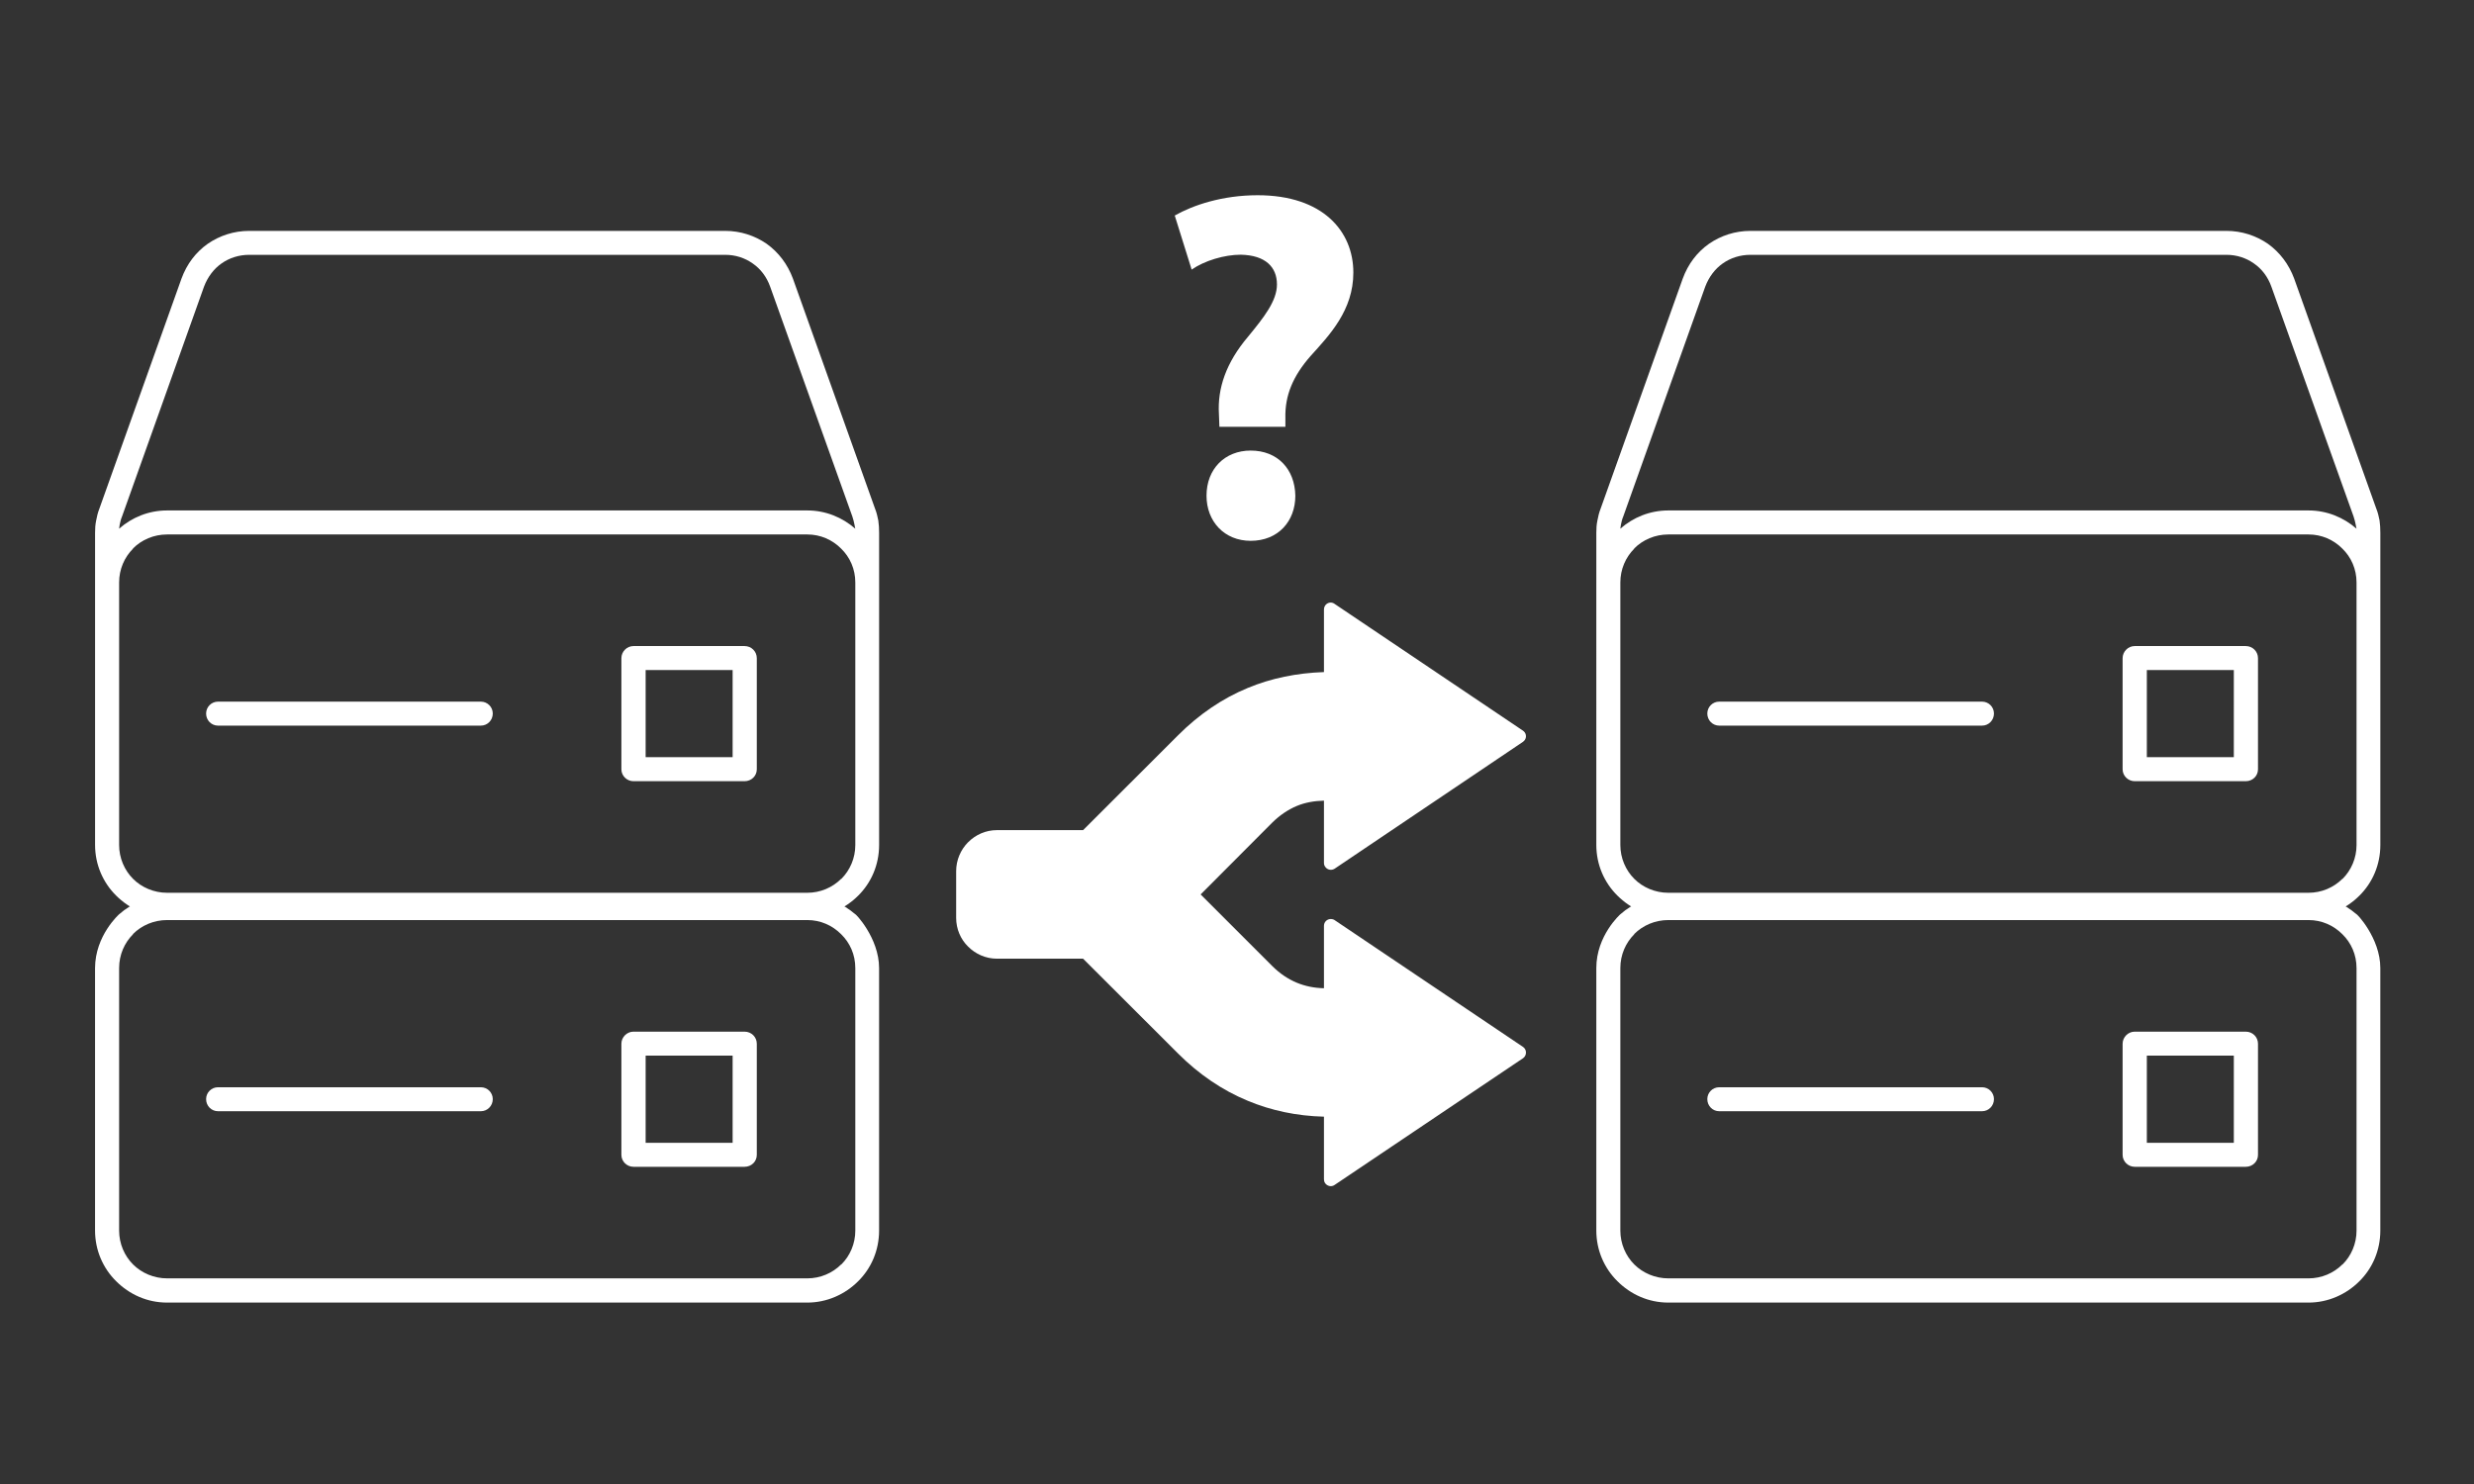
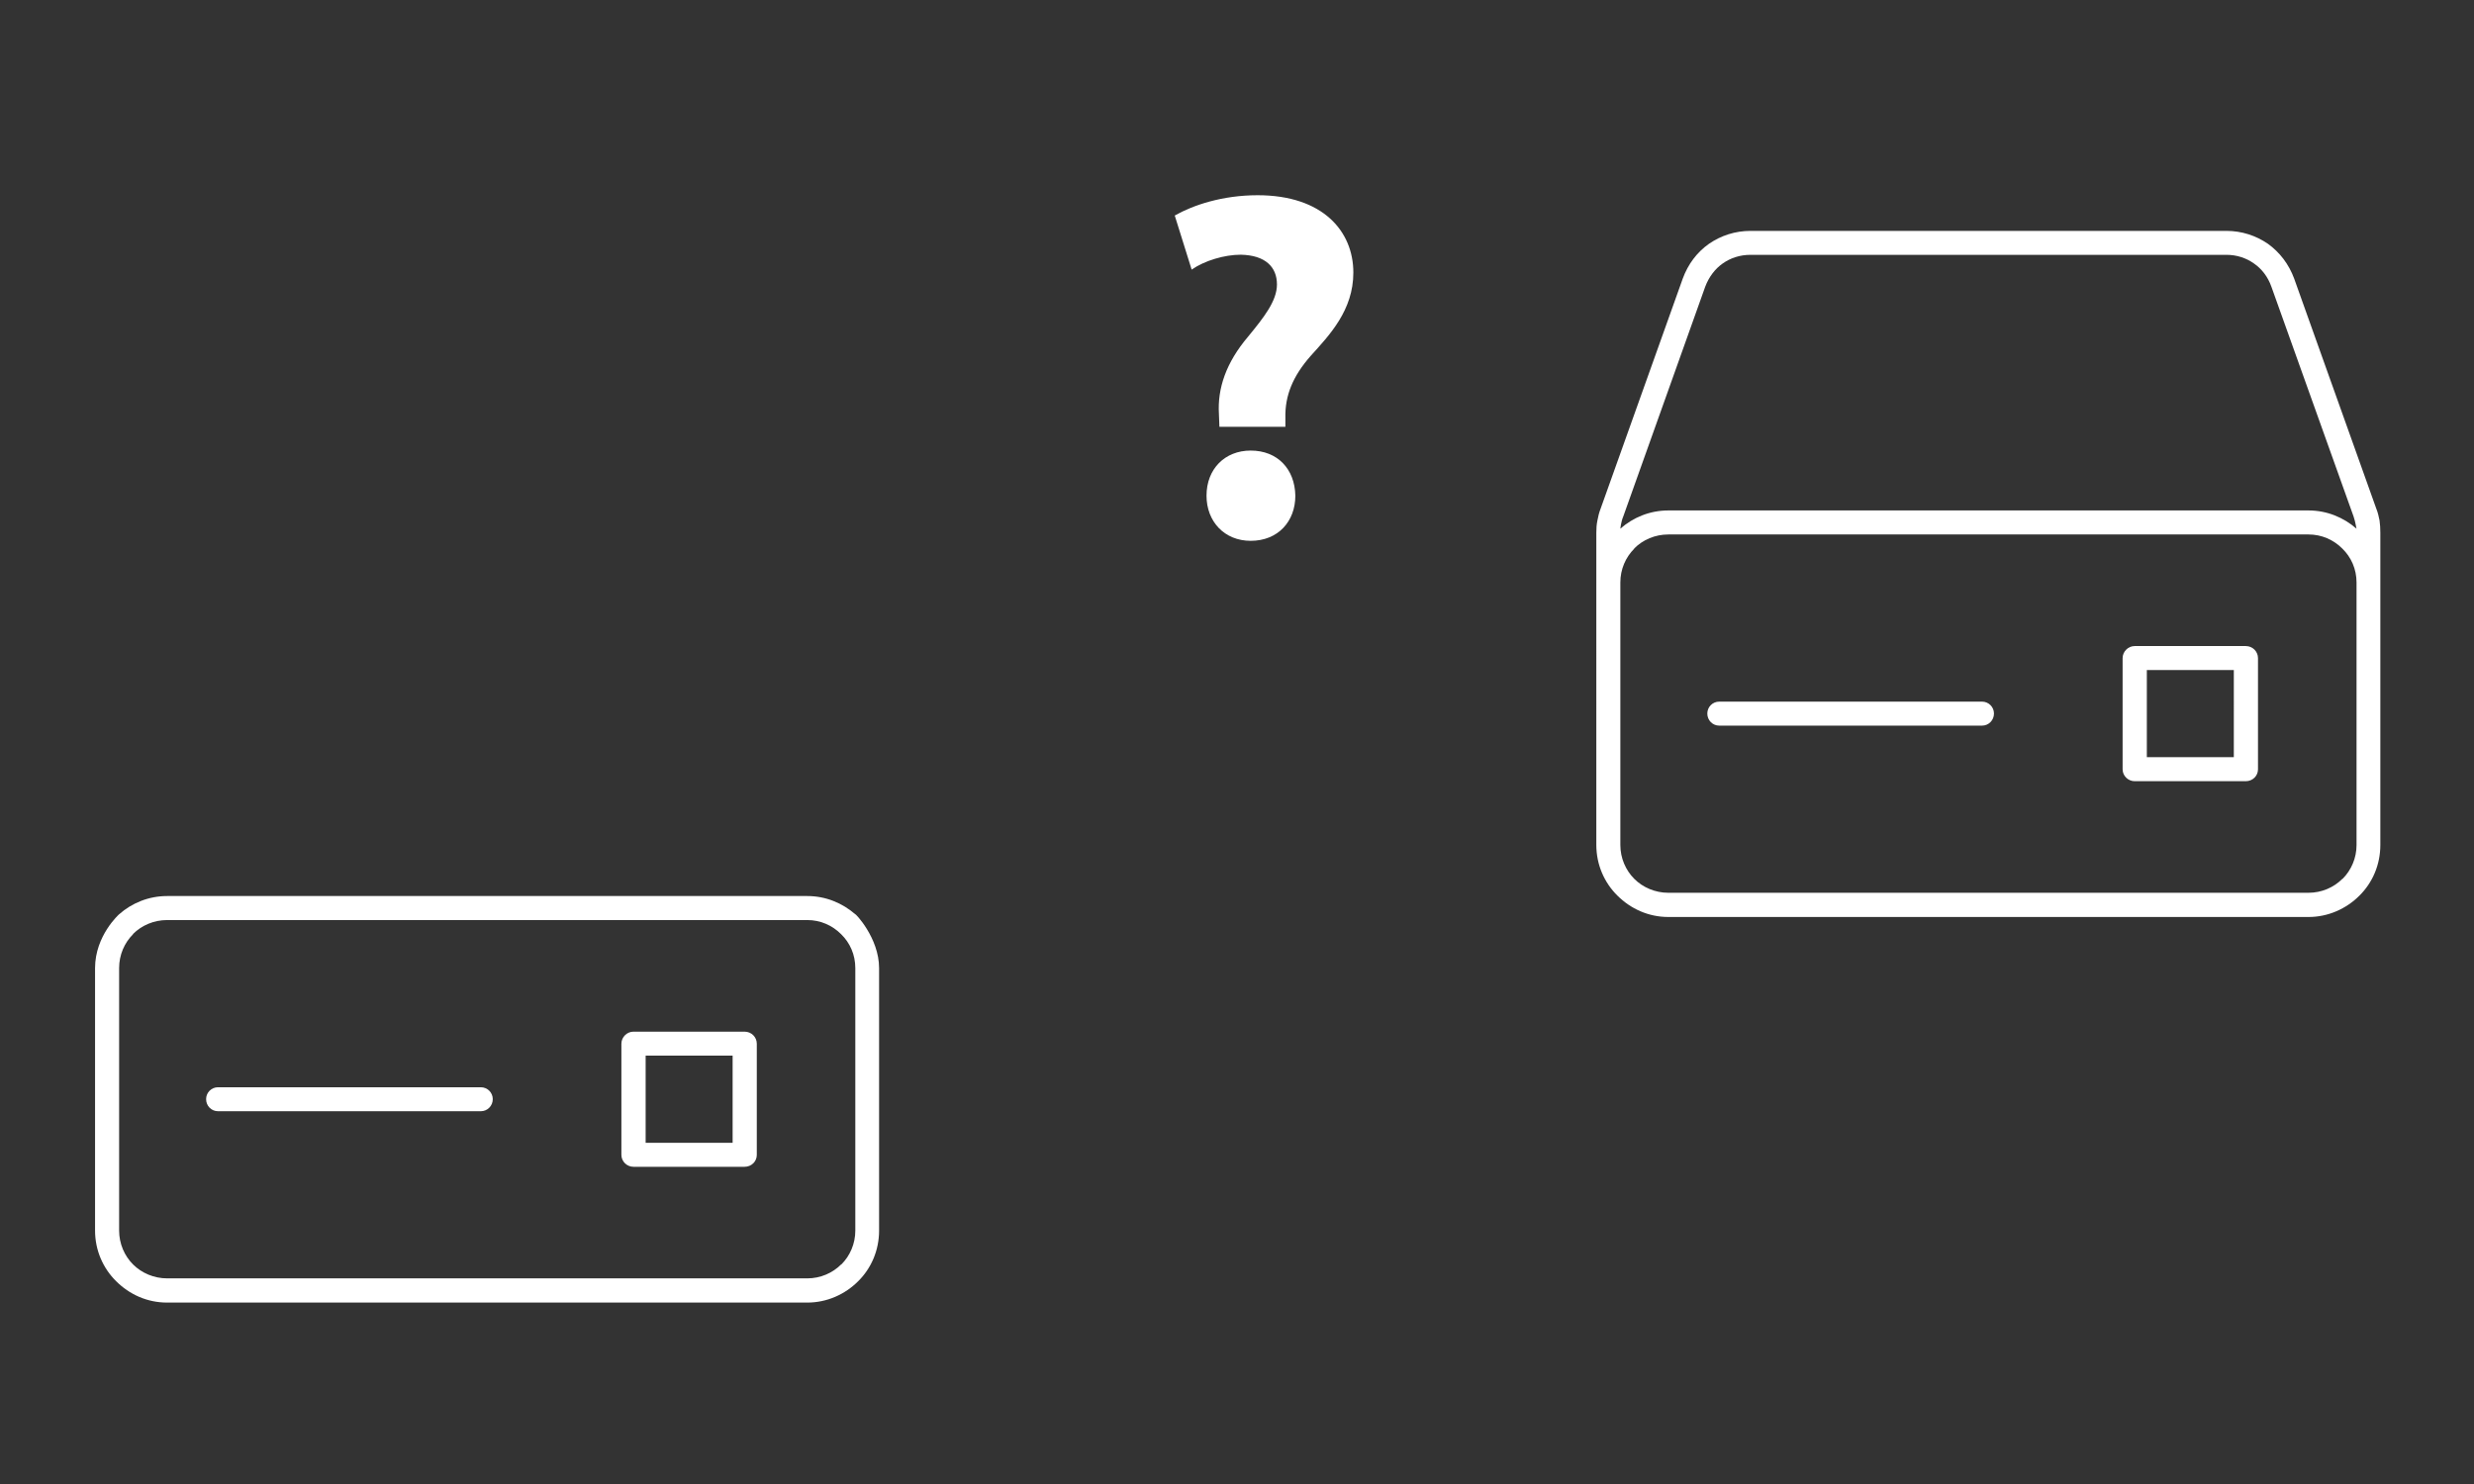
<svg xmlns="http://www.w3.org/2000/svg" version="1.1" id="Vrstva_1" x="0px" y="0px" width="100px" height="60px" viewBox="-20 0 100 60" enable-background="new -20 0 100 60" xml:space="preserve">
  <rect x="-20" y="0" width="100" height="60" fill="#333333" stroke="none" />
  <g>
-     <path fill-rule="evenodd" clip-rule="evenodd" fill="#FFFFFF" d="M15.534,21.542v2.007v10.614c0,0.798-0.315,1.525-0.846,2.049l0,0   c-0.531,0.53-1.261,0.863-2.057,0.863h-25.877c-0.805,0-1.525-0.333-2.057-0.863c-0.531-0.523-0.854-1.251-0.854-2.049V23.549   v-2.007c0-0.175,0.009-0.332,0.042-0.489c0.032-0.166,0.066-0.323,0.133-0.491l0,0l0,0l3.317-9.295   c0.215-0.59,0.58-1.071,1.062-1.41c0.48-0.332,1.061-0.522,1.674-0.522H9.314c0.613,0,1.193,0.19,1.675,0.522   c0.473,0.339,0.845,0.82,1.062,1.41l3.317,9.295c0.066,0.159,0.101,0.325,0.133,0.481l0,0   C15.525,21.201,15.534,21.367,15.534,21.542L15.534,21.542z M14.572,23.549c0-0.539-0.216-1.02-0.573-1.368   c-0.355-0.357-0.836-0.572-1.367-0.572h-25.877c-0.538,0-1.029,0.215-1.377,0.563v0.01c-0.348,0.349-0.563,0.829-0.563,1.368   v10.614c0,0.531,0.216,1.021,0.563,1.369s0.846,0.563,1.377,0.563h25.877c0.531,0,1.021-0.216,1.367-0.563h0.009   c0.349-0.348,0.564-0.838,0.564-1.369V23.549L14.572,23.549z M-15.186,21.376c0.515-0.455,1.195-0.738,1.94-0.738h25.877   c0.745,0,1.418,0.283,1.94,0.738c-0.018-0.058-0.018-0.108-0.033-0.166l0,0l0,0c-0.017-0.108-0.05-0.207-0.084-0.323L11.13,11.59   c-0.141-0.397-0.39-0.722-0.704-0.937c-0.316-0.225-0.698-0.35-1.111-0.35H-9.929c-0.413,0-0.803,0.125-1.119,0.35   c-0.307,0.215-0.555,0.539-0.706,0.937l-3.315,9.297l0,0c-0.051,0.116-0.067,0.215-0.092,0.323   C-15.169,21.268-15.177,21.318-15.186,21.376L-15.186,21.376z M6.097,30.614h3.516V27.09H6.097V30.614L6.097,30.614z    M10.094,31.585c0.282,0,0.496-0.216,0.496-0.481v-4.494c0-0.267-0.214-0.489-0.496-0.489H5.606c-0.266,0-0.489,0.223-0.489,0.489   v4.494c0,0.266,0.224,0.481,0.489,0.481H10.094L10.094,31.585z M-11.189,29.338h10.626c0.265,0,0.481-0.216,0.481-0.489   c0-0.267-0.217-0.481-0.481-0.481h-10.626c-0.265,0-0.48,0.215-0.48,0.481C-11.67,29.122-11.454,29.338-11.189,29.338z" />
-   </g>
+     </g>
  <g>
    <path fill-rule="evenodd" clip-rule="evenodd" fill="#FFFFFF" d="M14.572,39.14c0-0.54-0.216-1.021-0.573-1.369   c-0.355-0.357-0.836-0.572-1.367-0.572h-25.877c-0.538,0-1.029,0.215-1.377,0.563v0.01c-0.348,0.349-0.563,0.829-0.563,1.369   v10.613c0,0.531,0.216,1.022,0.563,1.369c0.348,0.348,0.846,0.563,1.377,0.563h25.877c0.531,0,1.021-0.216,1.367-0.563h0.009   c0.349-0.347,0.564-0.838,0.564-1.369V39.14L14.572,39.14z M-15.186,36.966c0.515-0.455,1.195-0.738,1.94-0.738h25.877   c0.745,0,1.418,0.283,1.94,0.738c-0.018-0.058,0.962,0.949,0.962,2.174c0,1.224,0,10.613,0,10.613c0,0.798-0.315,1.525-0.846,2.049   l0,0c-0.531,0.531-1.261,0.863-2.057,0.863h-25.877c-0.805,0-1.525-0.332-2.057-0.863c-0.531-0.523-0.854-1.251-0.854-2.049   c0,0,0-9.301,0-10.613C-16.156,37.826-15.186,36.966-15.186,36.966z M6.097,46.204h3.516V42.68H6.097V46.204L6.097,46.204z    M10.094,47.175c0.282,0,0.496-0.216,0.496-0.481v-4.494c0-0.267-0.214-0.489-0.496-0.489H5.606c-0.266,0-0.489,0.223-0.489,0.489   v4.494c0,0.266,0.224,0.481,0.489,0.481H10.094L10.094,47.175z M-11.189,44.928h10.626c0.265,0,0.481-0.216,0.481-0.489   c0-0.267-0.217-0.48-0.481-0.48h-10.626c-0.265,0-0.48,0.214-0.48,0.48C-11.67,44.712-11.454,44.928-11.189,44.928z" />
  </g>
  <g>
    <path fill-rule="evenodd" clip-rule="evenodd" fill="#FFFFFF" d="M76.214,21.542v2.007v10.614c0,0.798-0.315,1.525-0.846,2.049l0,0   c-0.531,0.53-1.261,0.863-2.057,0.863H47.435c-0.805,0-1.525-0.333-2.057-0.863c-0.531-0.523-0.854-1.251-0.854-2.049V23.549   v-2.007c0-0.175,0.009-0.332,0.042-0.489c0.032-0.166,0.066-0.323,0.133-0.491l0,0l0,0l3.317-9.295   c0.215-0.59,0.58-1.071,1.062-1.41c0.48-0.332,1.061-0.522,1.674-0.522h19.243c0.613,0,1.193,0.19,1.675,0.522   c0.473,0.339,0.845,0.82,1.062,1.41l3.317,9.295c0.066,0.159,0.101,0.325,0.133,0.481l0,0   C76.205,21.201,76.214,21.367,76.214,21.542L76.214,21.542z M75.252,23.549c0-0.539-0.216-1.02-0.573-1.368   c-0.355-0.357-0.836-0.572-1.367-0.572H47.435c-0.538,0-1.029,0.215-1.377,0.563v0.01c-0.348,0.349-0.563,0.829-0.563,1.368v10.614   c0,0.531,0.216,1.021,0.563,1.369s0.846,0.563,1.377,0.563h25.877c0.531,0,1.021-0.216,1.367-0.563h0.009   c0.349-0.348,0.564-0.838,0.564-1.369V23.549L75.252,23.549z M45.494,21.376c0.515-0.455,1.195-0.738,1.94-0.738h25.877   c0.745,0,1.418,0.283,1.94,0.738c-0.018-0.058-0.018-0.108-0.033-0.166l0,0l0,0c-0.017-0.108-0.05-0.207-0.084-0.323L71.81,11.59   c-0.141-0.397-0.39-0.722-0.704-0.937c-0.316-0.225-0.698-0.35-1.111-0.35H50.751c-0.413,0-0.803,0.125-1.119,0.35   c-0.307,0.215-0.555,0.539-0.706,0.937l-3.315,9.297l0,0c-0.051,0.116-0.067,0.215-0.092,0.323   C45.511,21.268,45.503,21.318,45.494,21.376L45.494,21.376z M66.776,30.614h3.516V27.09h-3.516V30.614L66.776,30.614z    M70.773,31.585c0.282,0,0.496-0.216,0.496-0.481v-4.494c0-0.267-0.214-0.489-0.496-0.489h-4.487c-0.266,0-0.489,0.223-0.489,0.489   v4.494c0,0.266,0.224,0.481,0.489,0.481H70.773L70.773,31.585z M49.49,29.338h10.626c0.265,0,0.481-0.216,0.481-0.489   c0-0.267-0.217-0.481-0.481-0.481H49.49c-0.265,0-0.48,0.215-0.48,0.481C49.01,29.122,49.226,29.338,49.49,29.338z" />
  </g>
  <g>
-     <path fill-rule="evenodd" clip-rule="evenodd" fill="#FFFFFF" d="M75.252,39.14c0-0.54-0.216-1.021-0.573-1.369   c-0.355-0.357-0.836-0.572-1.367-0.572H47.435c-0.538,0-1.029,0.215-1.377,0.563v0.01c-0.348,0.349-0.563,0.829-0.563,1.369v10.613   c0,0.531,0.216,1.022,0.563,1.369c0.348,0.348,0.846,0.563,1.377,0.563h25.877c0.531,0,1.021-0.216,1.367-0.563h0.009   c0.349-0.347,0.564-0.838,0.564-1.369V39.14L75.252,39.14z M45.494,36.966c0.515-0.455,1.195-0.738,1.94-0.738h25.877   c0.745,0,1.418,0.283,1.94,0.738c-0.018-0.058,0.962,0.949,0.962,2.174c0,1.224,0,10.613,0,10.613c0,0.798-0.315,1.525-0.846,2.049   l0,0c-0.531,0.531-1.261,0.863-2.057,0.863H47.435c-0.805,0-1.525-0.332-2.057-0.863c-0.531-0.523-0.854-1.251-0.854-2.049   c0,0,0-9.301,0-10.613C44.523,37.826,45.494,36.966,45.494,36.966z M66.776,46.204h3.516V42.68h-3.516V46.204L66.776,46.204z    M70.773,47.175c0.282,0,0.496-0.216,0.496-0.481v-4.494c0-0.267-0.214-0.489-0.496-0.489h-4.487c-0.266,0-0.489,0.223-0.489,0.489   v4.494c0,0.266,0.224,0.481,0.489,0.481H70.773L70.773,47.175z M49.49,44.928h10.626c0.265,0,0.481-0.216,0.481-0.489   c0-0.267-0.217-0.48-0.481-0.48H49.49c-0.265,0-0.48,0.214-0.48,0.48C49.01,44.712,49.226,44.928,49.49,44.928z" />
-   </g>
+     </g>
  <g>
-     <path fill-rule="evenodd" clip-rule="evenodd" fill="#FFFFFF" d="M30.435,27.815c0.952-0.396,1.98-0.604,3.08-0.642v-2.528   c0-0.16,0.123-0.283,0.273-0.283c0.066,0,0.128,0.028,0.175,0.066l7.595,5.113c0.127,0.085,0.16,0.254,0.075,0.378   c-0.023,0.028-0.047,0.056-0.075,0.075l-7.618,5.133c-0.123,0.074-0.293,0.047-0.378-0.086c-0.033-0.047-0.047-0.094-0.047-0.151   l0,0v-2.519c-0.396,0.01-0.764,0.075-1.104,0.217l0,0c-0.357,0.151-0.688,0.378-0.985,0.67l-2.896,2.905l2.896,2.896   c0.302,0.302,0.628,0.52,0.985,0.671c0.341,0.142,0.708,0.217,1.104,0.226V37.43c0-0.151,0.123-0.273,0.273-0.273   c0.066,0,0.128,0.018,0.175,0.056l7.595,5.113c0.127,0.085,0.16,0.255,0.075,0.387c-0.023,0.028-0.047,0.058-0.075,0.075   l-7.618,5.124c-0.123,0.085-0.293,0.047-0.378-0.075c-0.033-0.048-0.047-0.104-0.047-0.151l0,0v-2.538   c-1.1-0.028-2.128-0.245-3.08-0.642c-1.028-0.425-1.973-1.066-2.821-1.915l-3.835-3.83h-3.481c-0.453,0-0.868-0.188-1.169-0.491   c-0.298-0.292-0.481-0.708-0.481-1.16v-1.887c0-0.453,0.184-0.868,0.481-1.17h0.003c0.298-0.303,0.713-0.49,1.166-0.49h3.481   l3.835-3.831C28.462,28.882,29.406,28.24,30.435,27.815z" />
-   </g>
+     </g>
  <g>
    <path fill="#FFFFFF" d="M29.289,17.255l-0.02-0.521c-0.061-1.022,0.28-2.065,1.183-3.128c0.642-0.782,1.163-1.443,1.163-2.105   c0-0.701-0.461-1.183-1.464-1.203c-0.661,0-1.464,0.241-1.984,0.602l-0.683-2.186c0.742-0.421,1.926-0.821,3.349-0.821   c2.646,0,3.87,1.463,3.87,3.127c0,1.524-0.963,2.526-1.725,3.369c-0.722,0.821-1.043,1.604-1.022,2.506v0.361H29.289z    M28.768,20.042c0-1.083,0.742-1.825,1.785-1.825c1.082,0,1.784,0.742,1.805,1.825c0,1.042-0.702,1.824-1.805,1.824   C29.49,21.866,28.768,21.084,28.768,20.042z" />
  </g>
</svg>